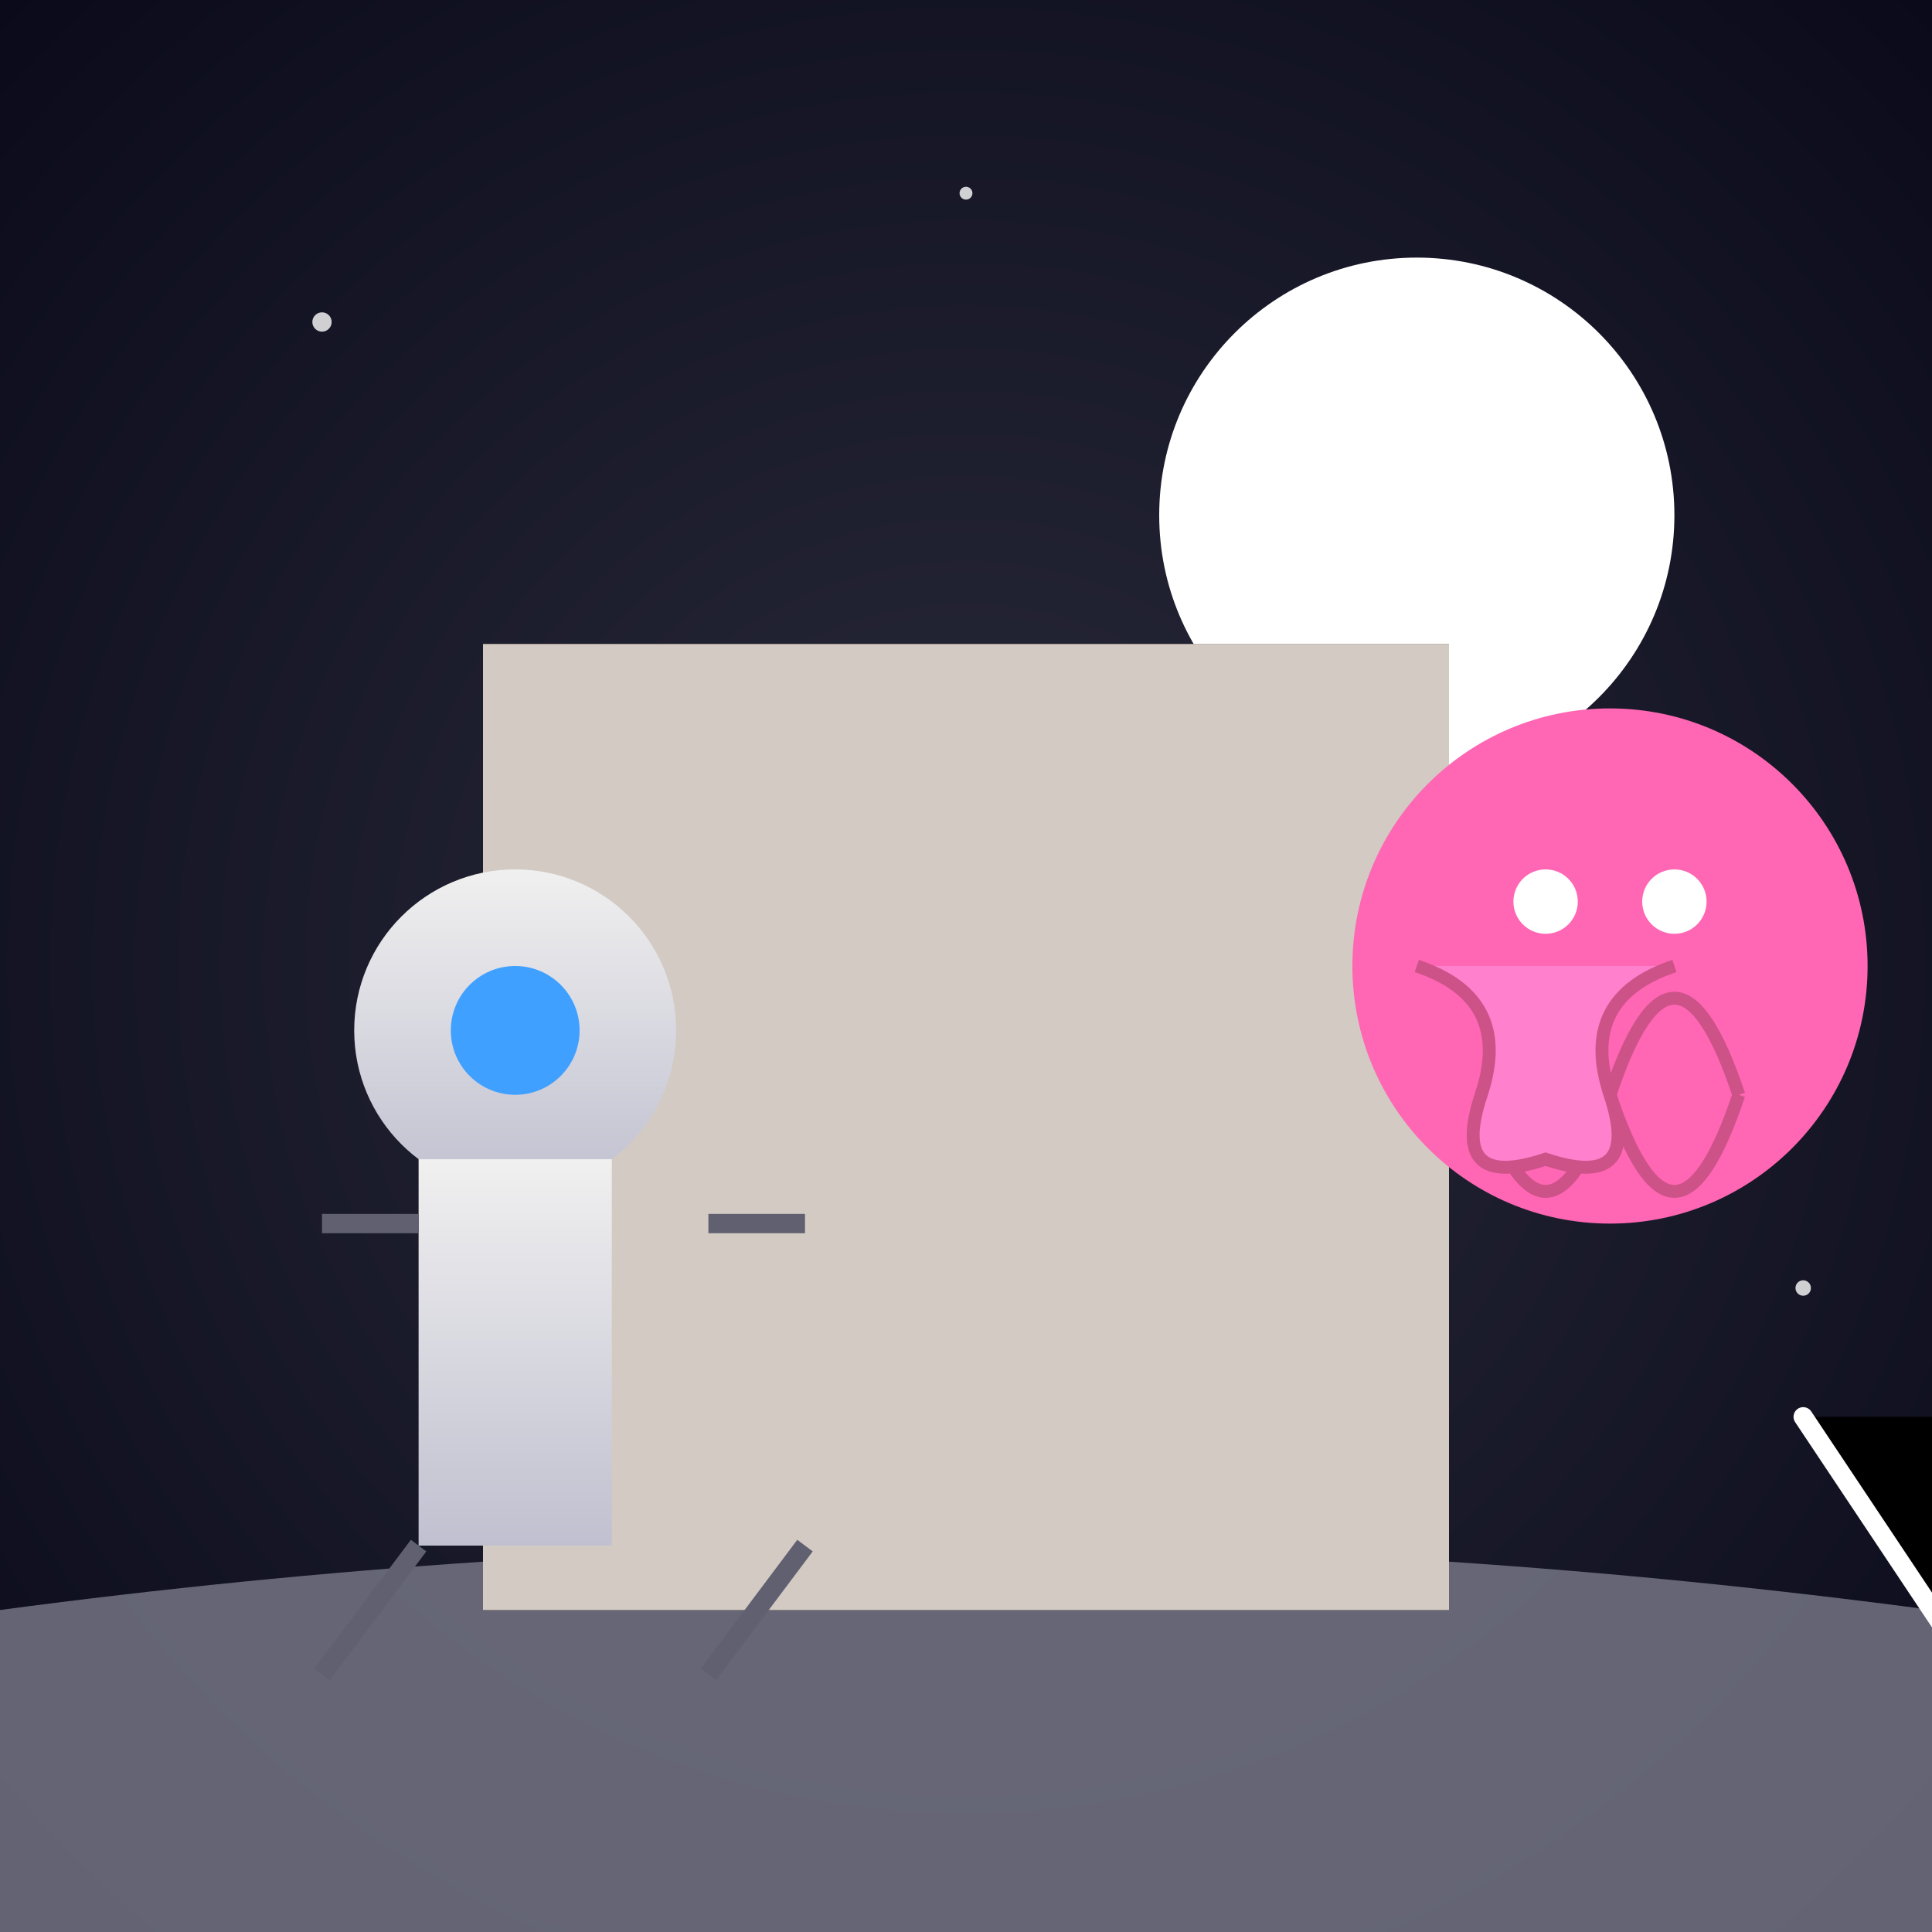
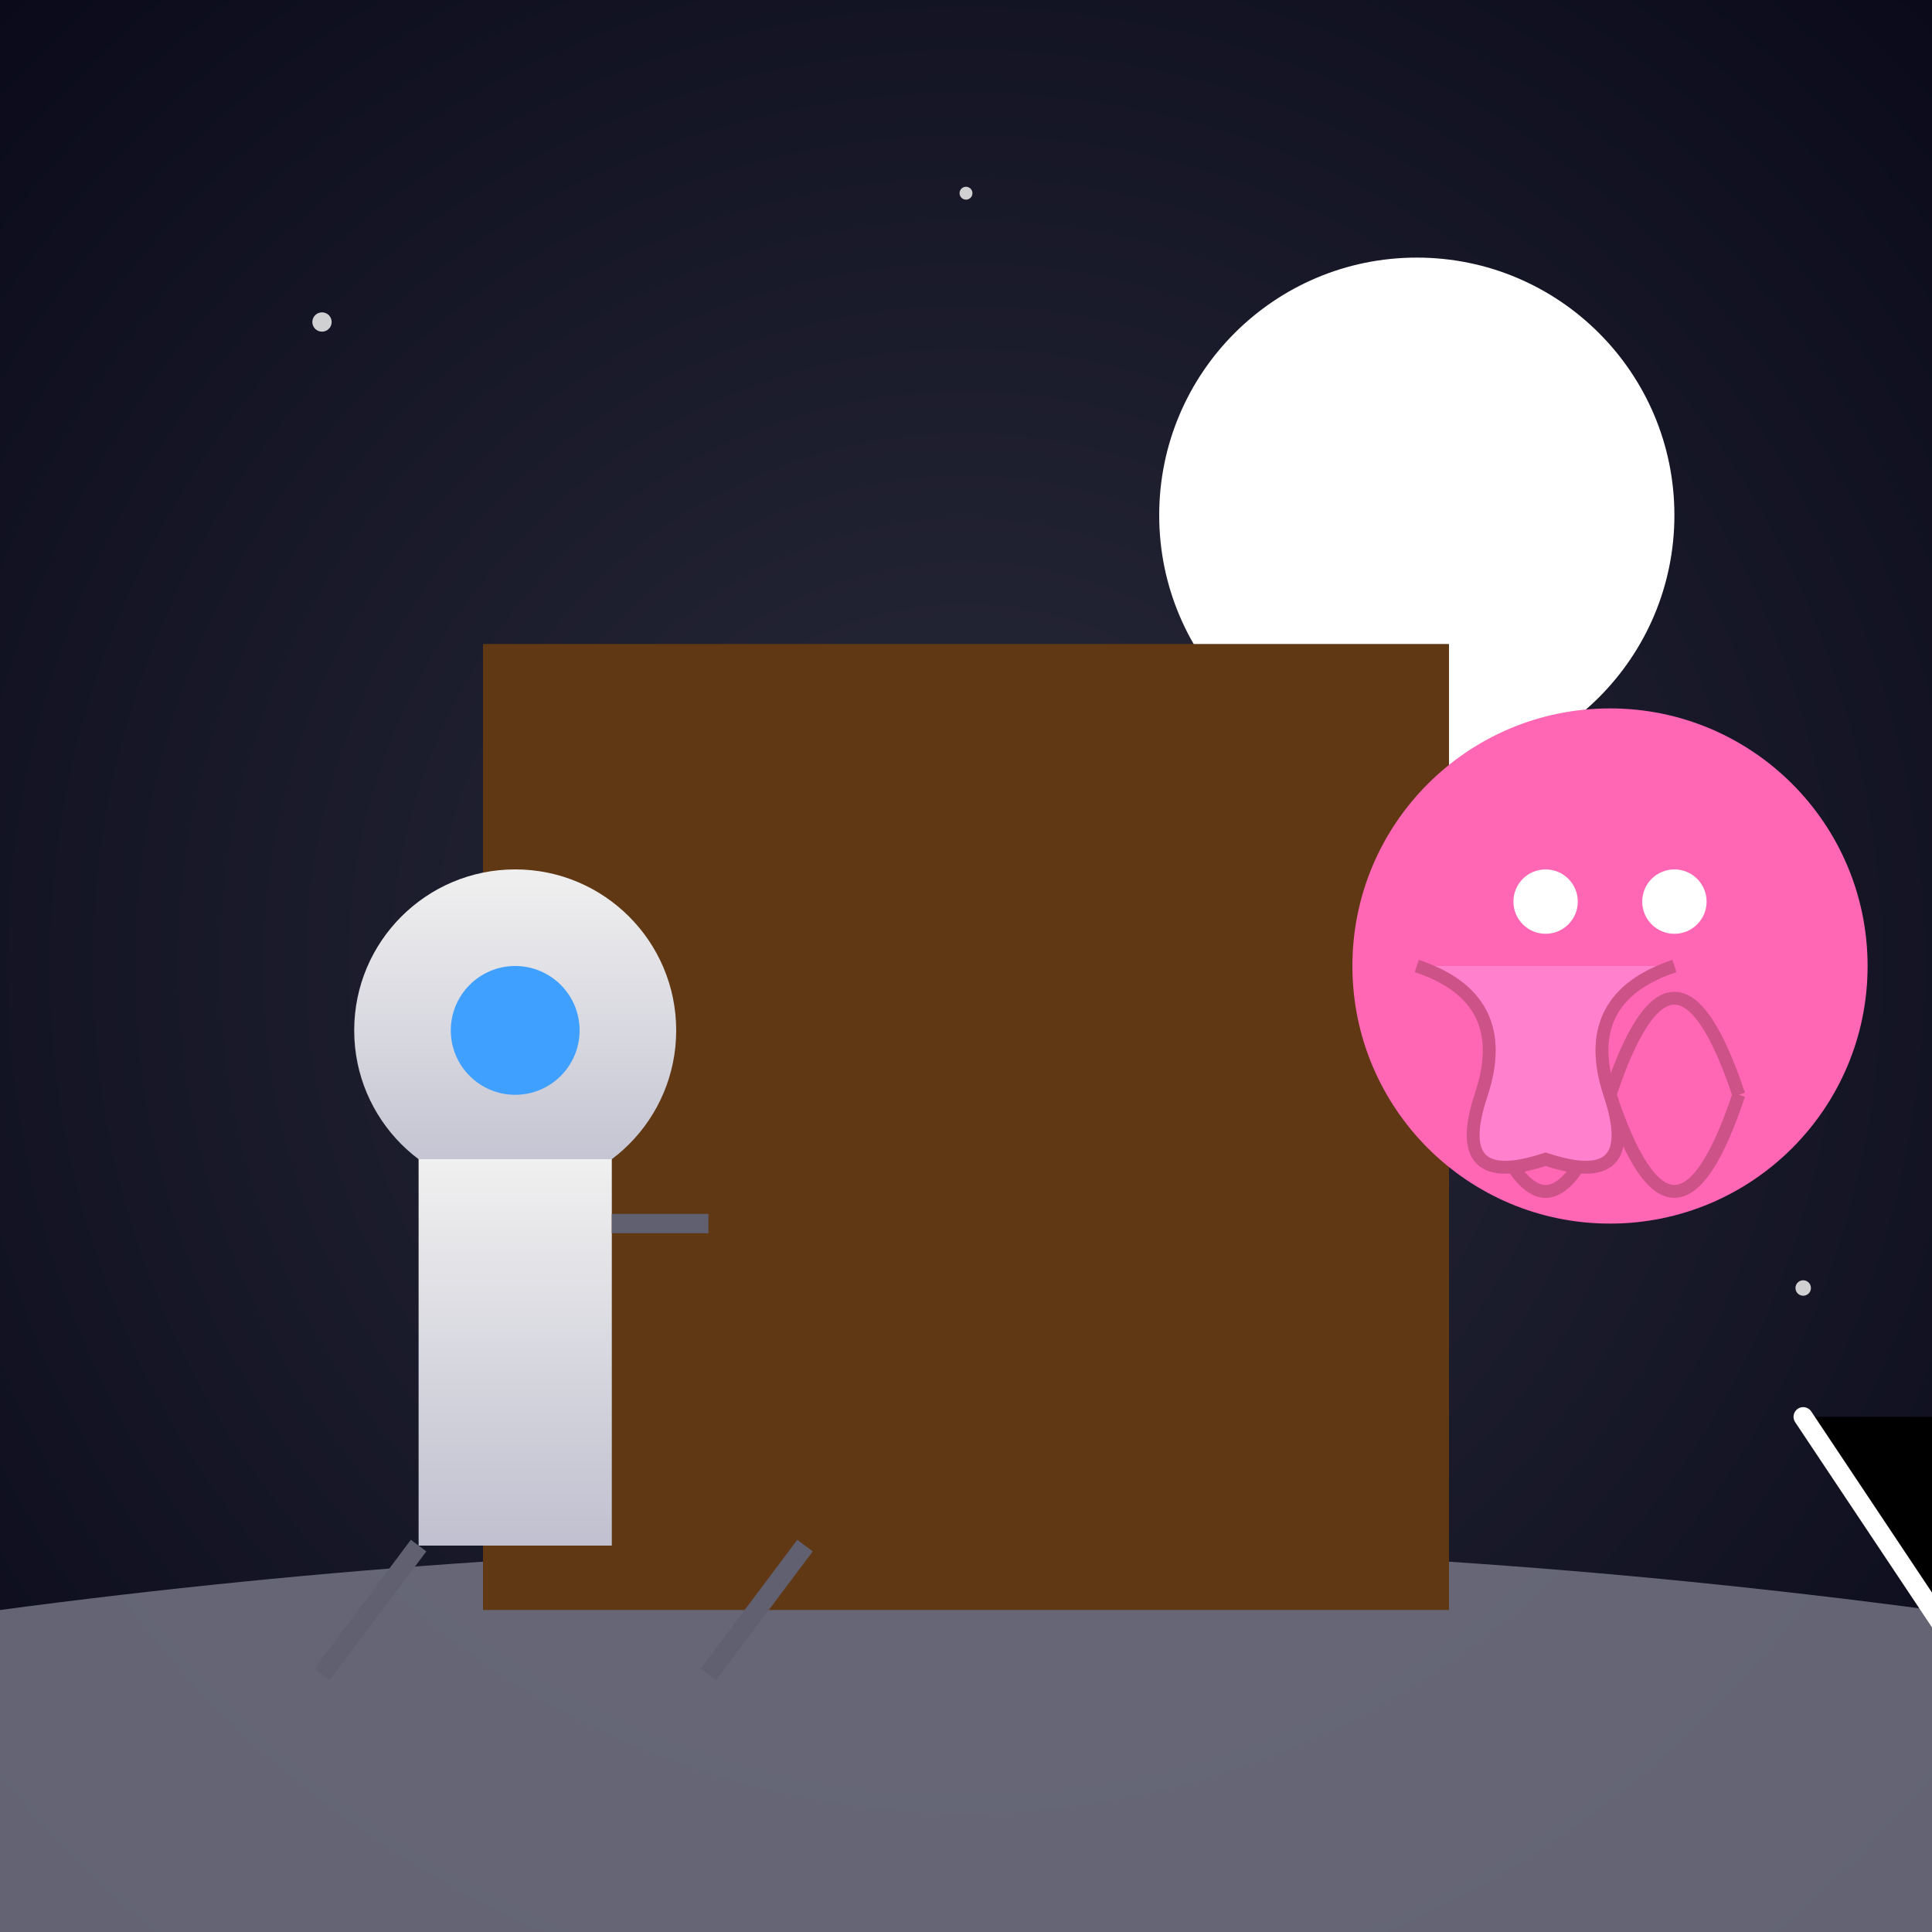
<svg xmlns="http://www.w3.org/2000/svg" viewBox="0 0 300 300">
  <defs>
    <radialGradient id="moonGrad" cx="50%" cy="50%" r="70%">
      <stop offset="0%" stop-color="#2a2b3a" />
      <stop offset="100%" stop-color="#0a0a1a" />
    </radialGradient>
    <linearGradient id="spaceSuit" x1="0%" y1="0%" x2="0%" y2="100%">
      <stop offset="0%" stop-color="#f0f0f0" />
      <stop offset="100%" stop-color="#c0c0d0" />
    </linearGradient>
    <filter id="glow">
      <feGaussianBlur stdDeviation="2" result="coloredBlur" />
      <feMerge>
        <feMergeNode in="coloredBlur" />
        <feMergeNode in="SourceGraphic" />
      </feMerge>
    </filter>
  </defs>
  <rect width="300" height="300" fill="url(#moonGrad)" />
  <circle cx="220" cy="80" r="40" fill="#ffffff22" filter="url(#glow)" />
  <path d="M0 250 Q150 230 300 250 L300 300 0 300" fill="#7a7a8a" opacity="0.8" />
  <g transform="translate(75 100)">
    <rect width="150" height="150" fill="#603814" />
    <g fill-opacity="0.8">
-       <path d="M0 0h150v150H0zm15 15h15v15H15zm30 0h15v15H45zm30 0h15v15H75zm30 0h15v15h-15zm-90 30h15v15H15zm30 0h15v15H45zm30 0h15v15H75zm30 0h15v15h-15zm-90 30h15v15H15zm30 0h15v15H45zm30 0h15v15H75zm30 0h15v15h-15zm-90 30h15v15H15zm30 0h15v15H45zm30 0h15v15H75zm30 0h15v15h-15z" fill="#eee" />
-     </g>
+       </g>
  </g>
  <g transform="translate(50 130)">
    <circle cx="30" cy="30" r="25" fill="url(#spaceSuit)" />
    <rect x="15" y="50" width="30" height="60" fill="url(#spaceSuit)" />
-     <path d="M0 60h15m45 0h15M15 110l-15 20m60 0 15-20" stroke="#606070" stroke-width="3" />
+     <path d="M0 60m45 0h15M15 110l-15 20m60 0 15-20" stroke="#606070" stroke-width="3" />
    <circle cx="30" cy="30" r="10" fill="#40a0ff" />
  </g>
  <g transform="translate(200 100)">
    <circle cx="50" cy="50" r="40" fill="#ff66b3" />
    <g stroke="#cc5288" stroke-width="2">
      <path d="M30 70 Q40 100 50 70 60 100 70 70M50 70 Q60 40 70 70M50 70 Q40 40 30 70" fill="none" />
      <path d="M20 50 Q35 55 30 70 25 85 40 80 55 85 50 70 45 55 60 50" fill="#ff80cc" />
    </g>
    <circle cx="40" cy="40" r="5" fill="#fff" />
    <circle cx="60" cy="40" r="5" fill="#fff" />
    <path d="M80 120 L100 150 120 120" stroke="#fff" stroke-width="3" stroke-linecap="round" />
  </g>
  <g fill="#fff" opacity="0.8">
    <circle cx="50" cy="50" r="1.5" />
    <circle cx="250" cy="80" r="2" />
    <circle cx="150" cy="30" r="1" />
    <circle cx="280" cy="200" r="1.2" />
  </g>
</svg>